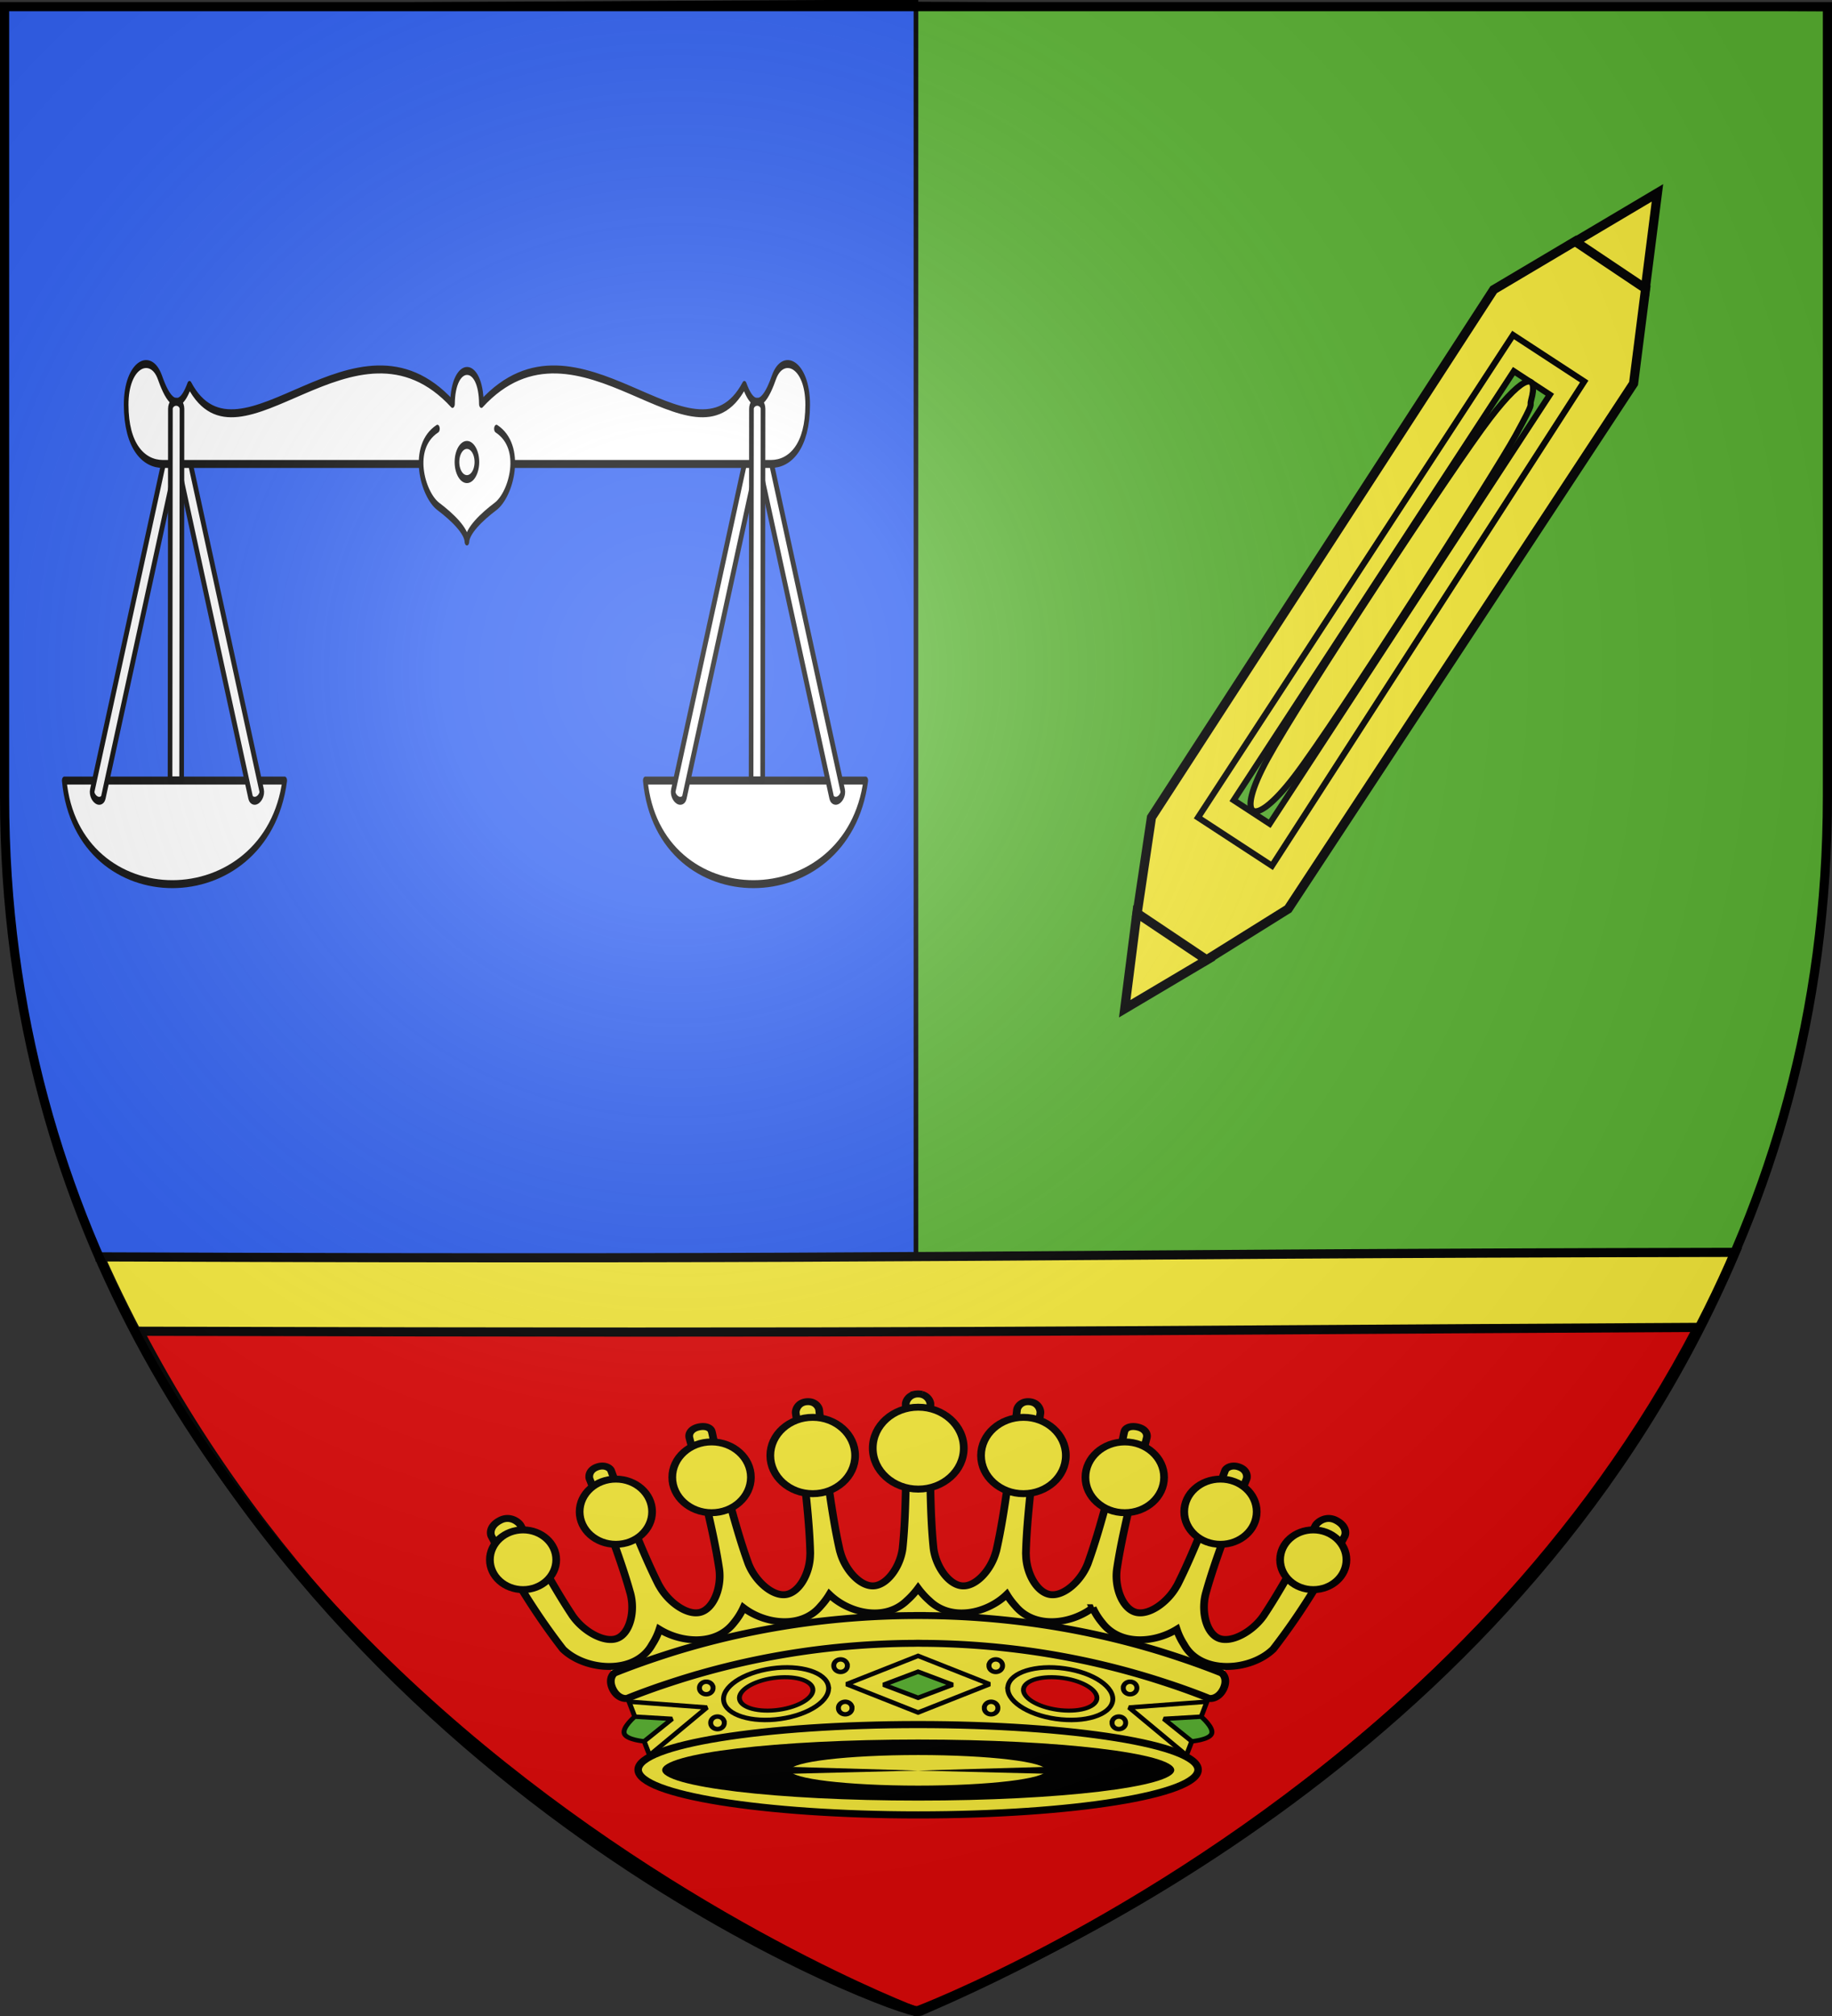
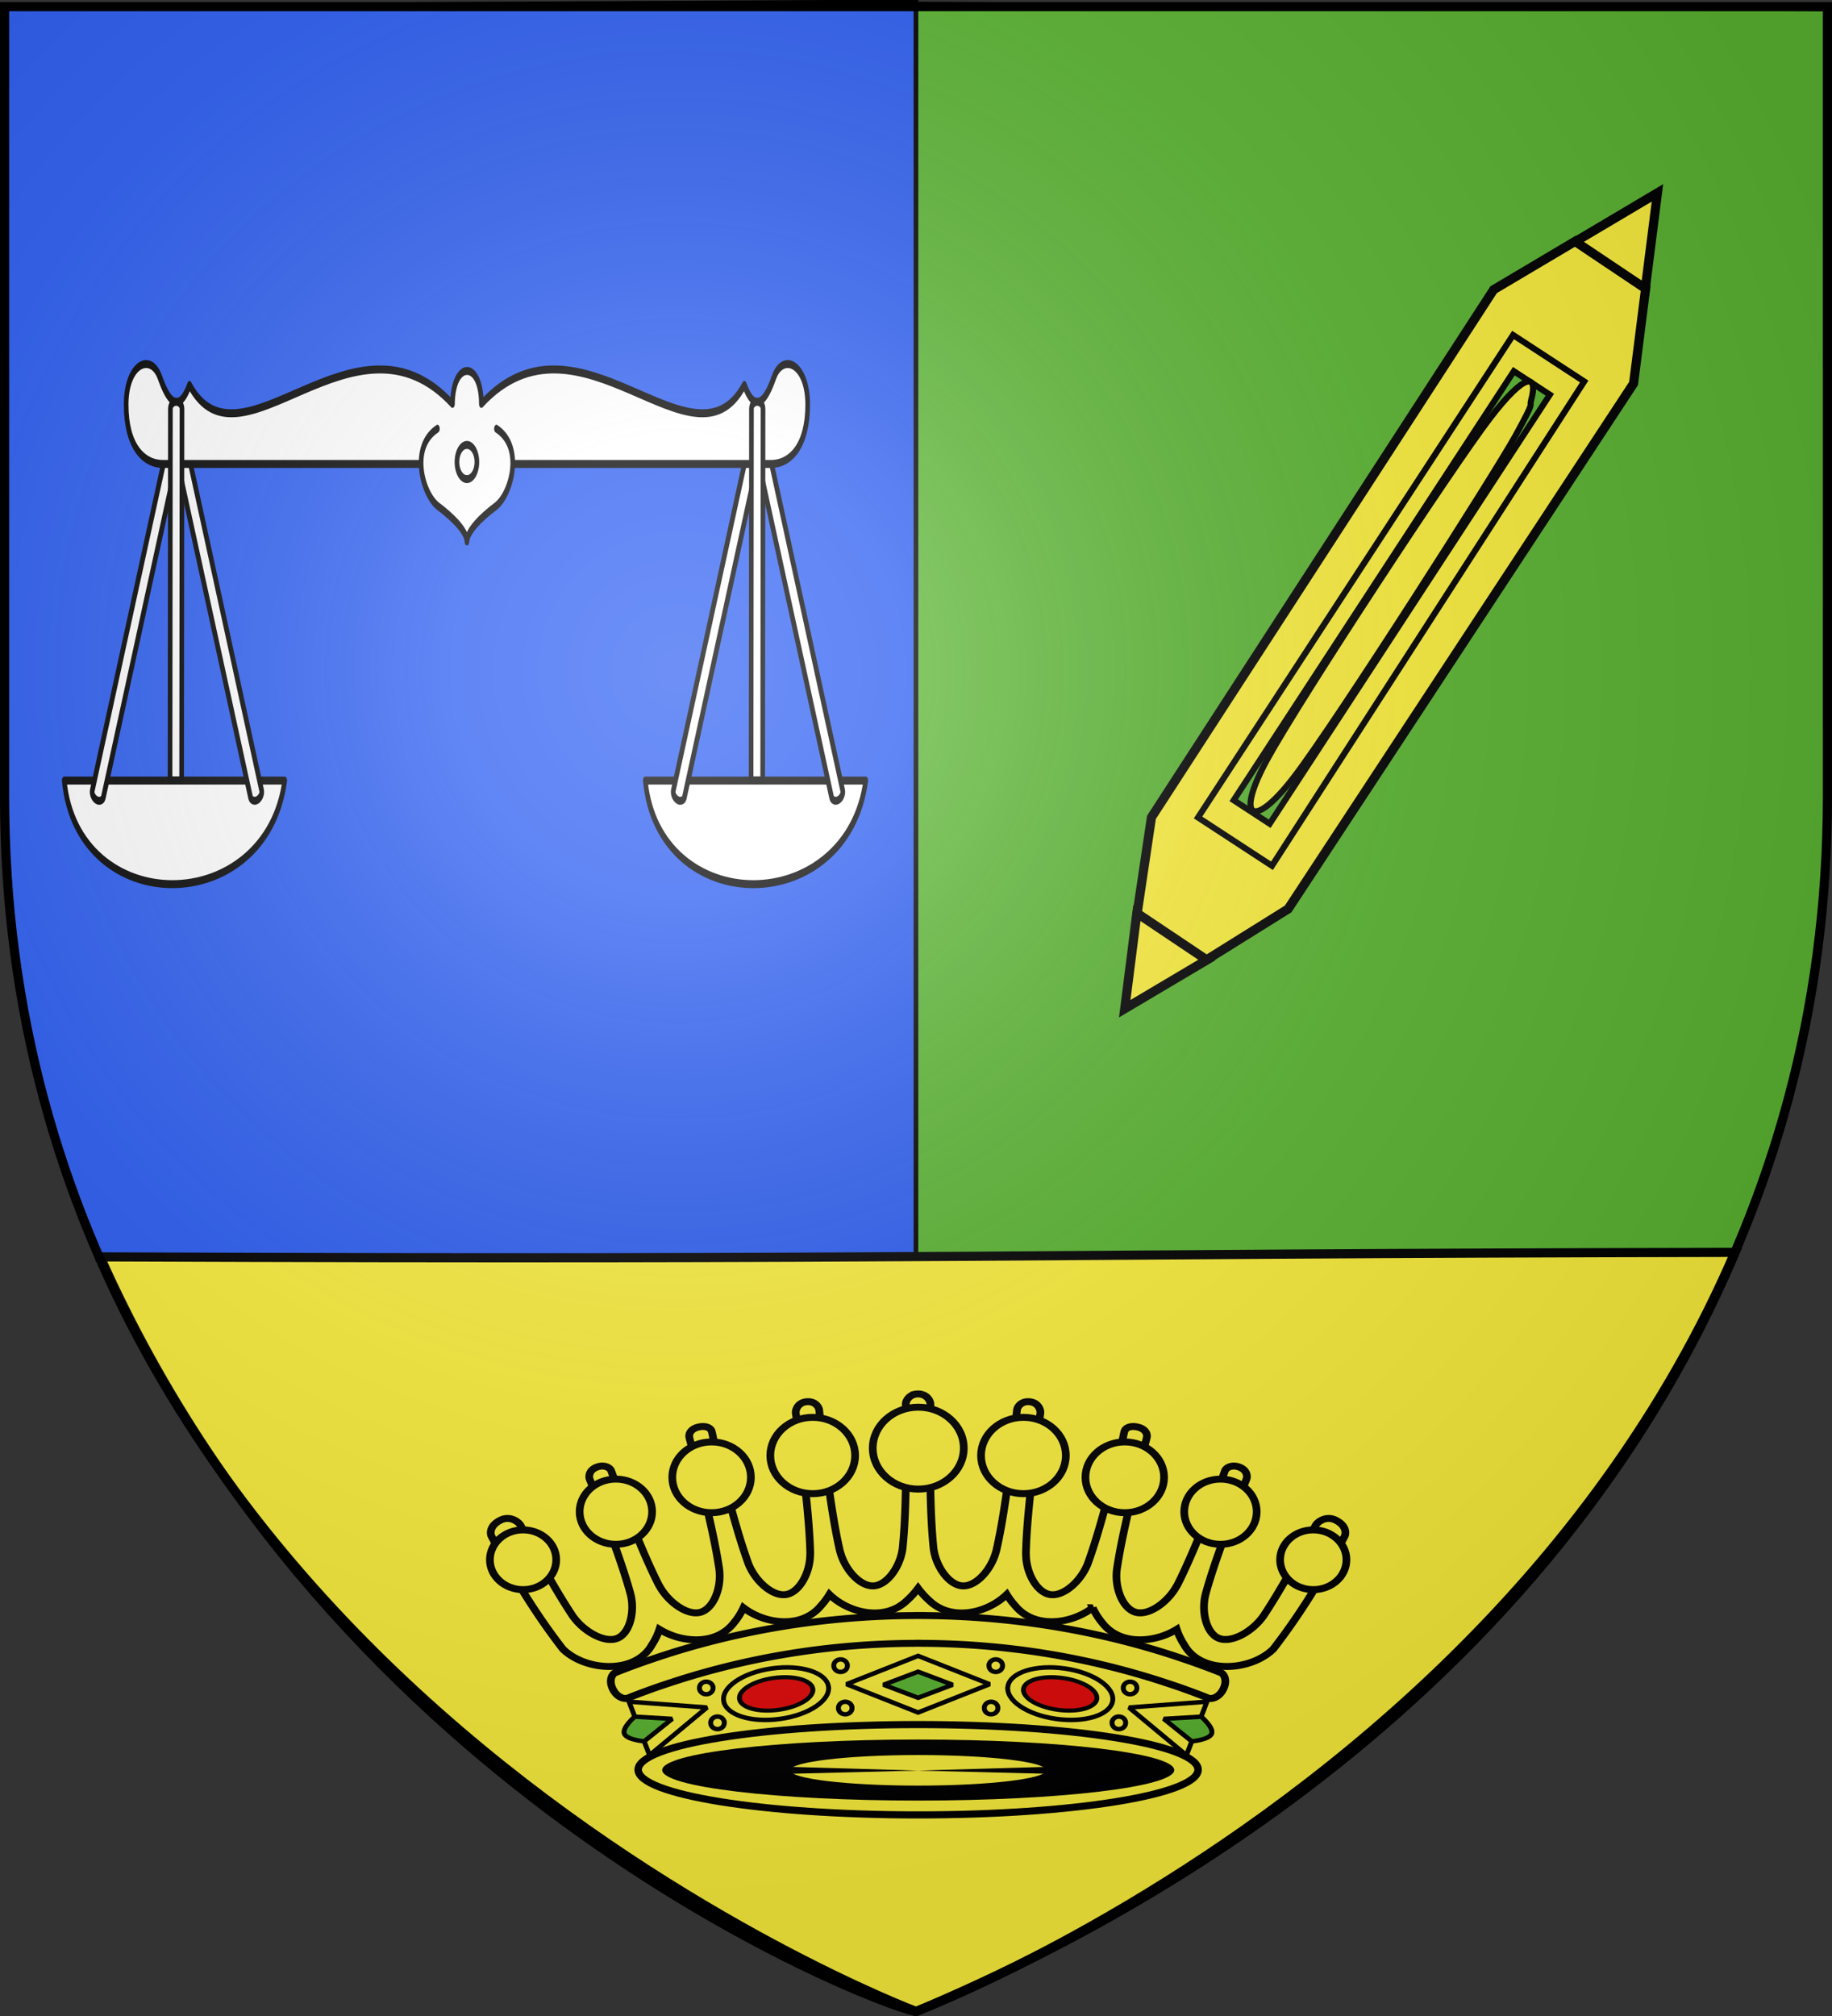
<svg xmlns="http://www.w3.org/2000/svg" xmlns:xlink="http://www.w3.org/1999/xlink" width="600" height="660" version="1.0">
  <rect width="100%" height="100%" fill="#333333" stroke="none" />
  <desc>Flag of Canton of Valais (Wallis)</desc>
  <defs>
    <radialGradient xlink:href="#b" id="e" cx="221.445" cy="226.331" r="300" fx="221.445" fy="226.331" gradientTransform="matrix(1.353 0 0 1.349 -77.63 -85.747)" gradientUnits="userSpaceOnUse" />
    <linearGradient id="b">
      <stop offset="0" style="stop-color:white;stop-opacity:.314" />
      <stop offset=".19" style="stop-color:white;stop-opacity:.251" />
      <stop offset=".6" style="stop-color:#6b6b6b;stop-opacity:.125" />
      <stop offset="1" style="stop-color:black;stop-opacity:.125" />
    </linearGradient>
  </defs>
  <g style="display:inline">
    <path d="M300 658.5V.59L1.5 2.175v258.552C1.5 546.18 300 658.5 300 658.5z" style="fill:#2b5df2;fill-opacity:1;fill-rule:evenodd;stroke:#000;stroke-width:1.5;stroke-linecap:butt;stroke-linejoin:miter;stroke-opacity:1;stroke-miterlimit:4;stroke-dasharray:none" />
    <path d="M300 659.25V1.34l298.5 1.586v258.552C598.5 546.93 300 659.25 300 659.25z" style="fill:#5ab532;fill-opacity:1;fill-rule:evenodd;stroke:#000;stroke-width:1.5;stroke-linecap:butt;stroke-linejoin:miter;stroke-miterlimit:4;stroke-dasharray:none;stroke-opacity:1;display:inline" />
    <g style="display:inline">
      <g style="fill:#fcef3c">
        <g style="fill:#fcef3c">
          <path d="M-614.418 243.271c81.935 183.594 264.363 248.325 267.436 247.002 37.967-16.338 198.654-84.983 268.058-248.48-240.497.444-260.968 2.555-535.494 1.478z" style="fill:#fcef3c;fill-opacity:1;fill-rule:evenodd;stroke:#000;stroke-width:3;stroke-linecap:butt;stroke-linejoin:miter;stroke-miterlimit:4;stroke-dasharray:none;stroke-opacity:1;display:inline" transform="translate(647.222 168.207)" />
        </g>
      </g>
      <g style="fill:#e20909;display:inline">
        <g style="fill:#e20909">
-           <path d="M-602.624 267.621c86.386 165.003 252.709 223.915 255.642 222.652 35.714-15.369 180.019-80.568 254.785-223.917-225.497 1.196-239.339 1.989-510.427 1.265z" style="fill:#e20909;fill-opacity:1;fill-rule:evenodd;stroke:#000;stroke-width:3;stroke-linecap:butt;stroke-linejoin:miter;stroke-miterlimit:4;stroke-dasharray:none;stroke-opacity:1;display:inline" transform="translate(648.258 168.207)" />
-         </g>
+           </g>
      </g>
      <g style="opacity:1;display:inline">
        <path d="M1.5 1.5v458.868c0 166.311 134.314 301.132 300 301.132s300-134.821 300-301.132V1.5z" style="fill:none;fill-opacity:1;stroke:none" transform="translate(-4.695 45.482)" />
      </g>
      <g style="opacity:1;fill:#fff;display:inline">
        <g style="fill:#fff">
          <g style="fill:#fff" transform="matrix(.506 0 0 .868 -401.317 197.584)">
            <path d="M834.71 66.768h142.688c-11.68 51.93-134.282 52.266-142.688 0" style="fill:#fff;fill-opacity:1;fill-rule:evenodd;stroke:#030303;stroke-width:3;stroke-linecap:round;stroke-linejoin:round;stroke-miterlimit:4;stroke-dasharray:none;stroke-opacity:1" />
            <rect width="7.622" height="137.051" x="869.21" y="268.399" rx="31.411" ry="2.409" style="opacity:1;fill:#fff;fill-opacity:1;fill-rule:evenodd;stroke:#000;stroke-width:3;stroke-linecap:round;stroke-linejoin:round;marker:none;marker-start:none;marker-mid:none;marker-end:none;stroke-miterlimit:4;stroke-dasharray:none;stroke-dashoffset:0;stroke-opacity:1;visibility:visible;display:inline;overflow:visible" transform="rotate(-20.497)" />
            <rect width="7.622" height="137.051" x="-831.169" y="-367.236" rx="31.411" ry="2.409" style="opacity:1;fill:#fff;fill-opacity:1;fill-rule:evenodd;stroke:#000;stroke-width:3;stroke-linecap:round;stroke-linejoin:round;marker:none;marker-start:none;marker-mid:none;marker-end:none;stroke-miterlimit:4;stroke-dasharray:none;stroke-dashoffset:0;stroke-opacity:1;visibility:visible;display:inline;overflow:visible" transform="scale(-1 1)rotate(-20.497)" />
            <path d="M1210.797 66.768h142.688c-11.68 51.93-134.282 52.266-142.688 0" style="opacity:1;fill:#fff;fill-opacity:1;fill-rule:evenodd;stroke:#030303;stroke-width:3;stroke-linecap:round;stroke-linejoin:round;stroke-miterlimit:4;stroke-dasharray:none;stroke-opacity:1;display:inline" />
            <rect width="7.622" height="137.051" x="1221.488" y="400.088" rx="31.411" ry="2.409" style="opacity:1;fill:#fff;fill-opacity:1;fill-rule:evenodd;stroke:#000;stroke-width:3;stroke-linecap:round;stroke-linejoin:round;marker:none;marker-start:none;marker-mid:none;marker-end:none;stroke-miterlimit:4;stroke-dasharray:none;stroke-dashoffset:0;stroke-opacity:1;visibility:visible;display:inline;overflow:visible" transform="rotate(-20.497)" />
            <rect width="7.622" height="137.051" x="-1183.447" y="-498.925" rx="31.411" ry="2.409" style="opacity:1;fill:#fff;fill-opacity:1;fill-rule:evenodd;stroke:#000;stroke-width:3;stroke-linecap:round;stroke-linejoin:round;marker:none;marker-start:none;marker-mid:none;marker-end:none;stroke-miterlimit:4;stroke-dasharray:none;stroke-dashoffset:0;stroke-opacity:1;visibility:visible;display:inline;overflow:visible" transform="scale(-1 1)rotate(-20.497)" />
            <path d="M949.542 104.724c-62.906-40.058-137.747 28.555-170.223-7.172-8.395 13.52-16.002 2.292-19.157-2.861-5.85-9.555-21.881-5.104-21.827 10.382.056 15.64 11.3 22.291 23.77 22.291h393.579c12.468 0 23.713-6.651 23.768-22.291.055-15.486-15.976-19.937-21.826-10.382-3.156 5.153-10.762 16.38-19.157 2.861-32.476 35.727-107.317-32.886-170.223 7.172-.133-16.649-18.35-16.54-18.704 0" style="opacity:1;fill:#fff;fill-opacity:1;fill-rule:evenodd;stroke:#000;stroke-width:3;stroke-linecap:round;stroke-linejoin:round;stroke-miterlimit:4;stroke-opacity:1;display:inline" transform="translate(136.441 -180)" />
            <path d="M939.783 114.073c-18.048 6.918-9.582 24.827.586 29.309 9.1 4.01 18.339 9.183 18.525 13.229.186-4.046 9.425-9.219 18.524-13.23 10.169-4.48 18.635-22.39.587-29.308" style="opacity:1;fill:#fff;fill-opacity:1;fill-rule:evenodd;stroke:#000;stroke-width:3;stroke-linecap:round;stroke-linejoin:round;stroke-miterlimit:4;stroke-opacity:1;display:inline" transform="translate(136.441 -180)" />
            <path d="M-389.965 167.085a6.441 6.441 0 1 1-12.882 0 6.441 6.441 0 1 1 12.882 0" style="opacity:1;fill:#fff;fill-opacity:1;fill-rule:evenodd;stroke:#000;stroke-width:3;stroke-linecap:round;stroke-linejoin:round;marker:none;marker-start:none;marker-mid:none;marker-end:none;stroke-miterlimit:4;stroke-dasharray:none;stroke-dashoffset:0;stroke-opacity:1;visibility:visible;display:inline;overflow:visible" transform="translate(1491.741 -220.454)" />
            <path d="M907.168-76.092c2.076.004 3.745 1.2 3.742 2.68l-.237 140.118-7.493-.016.237-140.118c.002-1.48 1.675-2.668 3.751-2.664" style="fill:#fff;fill-opacity:1;fill-rule:evenodd;stroke:#000;stroke-width:3;stroke-linecap:round;stroke-linejoin:round;marker:none;marker-start:none;marker-mid:none;marker-end:none;stroke-miterlimit:4;stroke-dashoffset:0;stroke-opacity:1;visibility:visible;display:inline;overflow:visible" />
            <path d="M1283.255-76.092c2.076.004 3.745 1.2 3.742 2.68l-.236 140.118-7.494-.016.237-140.118c.002-1.48 1.675-2.668 3.751-2.664" style="opacity:1;fill:#fff;fill-opacity:1;fill-rule:evenodd;stroke:#000;stroke-width:3;stroke-linecap:round;stroke-linejoin:round;marker:none;marker-start:none;marker-mid:none;marker-end:none;stroke-miterlimit:4;stroke-dashoffset:0;stroke-opacity:1;visibility:visible;display:inline;overflow:visible" />
          </g>
        </g>
      </g>
      <g style="stroke:#000;stroke-width:7.581;stroke-miterlimit:4;stroke-dasharray:none;stroke-opacity:1;display:inline">
        <path d="m77.28 160.756 1.62 519.948 34.015 74.104 68.03.81 34.016-73.294 1.62-519.948-34.826-71.675-69.65-.81z" style="fill:#fcef3c;fill-opacity:1;fill-rule:evenodd;stroke:#000;stroke-width:7.581;stroke-linecap:butt;stroke-linejoin:miter;marker-start:none;stroke-miterlimit:4;stroke-dasharray:none;stroke-dashoffset:0;stroke-opacity:1" transform="rotate(33.153 207.515 849.54)scale(.396)" />
        <path d="M111.229 183.322h70.267l2.755 476.436H111.23z" style="fill:#fcef3c;fill-opacity:1;fill-rule:evenodd;stroke:#000;stroke-width:5.054;stroke-linecap:butt;stroke-linejoin:miter;stroke-miterlimit:4;stroke-dasharray:none;stroke-opacity:1" transform="rotate(33.153 207.515 849.54)scale(.396)" />
        <path d="m112.105 753.594 34.825 71.675 34.825-70.865zM181.755 91.309 146.93 19.634l-34.825 70.865z" style="fill:#fcef3c;fill-opacity:1;fill-rule:evenodd;stroke:#000;stroke-width:7.581;stroke-linecap:butt;stroke-linejoin:miter;stroke-miterlimit:4;stroke-dasharray:none;stroke-dashoffset:0;stroke-opacity:1" transform="rotate(33.153 207.515 849.54)scale(.396)" />
        <path d="M128.115 208.025h35.546v423.656h-35.546z" style="fill:#5ab532;stroke:#000;stroke-width:5.054;stroke-miterlimit:4;stroke-dasharray:none;stroke-opacity:1" transform="rotate(33.153 207.515 849.54)scale(.396)" />
        <path d="M132.866 251.59c3.721-49.09 13.472-52.596 20.27-31.505 2.26 7.011 2.478-3.534 5.238 31.506s5.251 280.437 1 336.525-22.09 56.087-26.508 0-3.72-287.434 0-336.525z" style="fill:#fcef3c;fill-opacity:1;fill-rule:evenodd;stroke:#000;stroke-width:5.054;stroke-linecap:butt;stroke-linejoin:miter;stroke-miterlimit:4;stroke-dasharray:none;stroke-opacity:1" transform="rotate(33.153 207.515 849.54)scale(.396)" />
        <g style="opacity:1;display:inline">
          <path stroke="none" d="M150 69.438 137.063 81.25l-17.25-6.062-10.22 10.53-16.624-5.093L82.75 92.438 64.844 87l-16.906 13.094h-.97l7.344 12.156 13.438 34.469 82.25 8.5 82.25-8.5 13.438-34.469 7.343-12.156h-.969L235.157 87l-17.906 5.438-10.219-11.813-16.625 5.094-10.219-10.531-17.25 6.062z" style="fill:#fcef3c;fill-opacity:1;fill-rule:evenodd;stroke:none;stroke-width:1px;stroke-linecap:butt;stroke-linejoin:miter;stroke-opacity:1" transform="matrix(1.01 0 0 .909 149.18 450.473)" />
          <path d="m150 100.8 23.2 10.2-23.2 10.2v6.9-34.2z" style="fill:#fcef3c;fill-opacity:1;stroke:#000;stroke-width:1.6;stroke-linecap:butt;stroke-linejoin:miter;stroke-miterlimit:2.5;stroke-dasharray:none;stroke-opacity:1" transform="scale(-1.01 .909)rotate(-19 1409.33 1974.382)" />
          <path d="M144.8 111.2c0-2.35 5.2-4.7 5.2-4.7l11.2 4.7-11.2 4.7s-5.2-2.35-5.2-4.7z" style="fill:#5ab532;fill-opacity:1;stroke:#000;stroke-width:1.6;stroke-linecap:butt;stroke-linejoin:miter;stroke-miterlimit:2.5;stroke-dasharray:none;stroke-opacity:1" transform="scale(-1.01 .909)rotate(-19 1409.33 1974.382)" />
          <path d="m150 100.8 23.2 10.2-23.2 10.2v6.9-34.2z" style="fill:#fcef3c;fill-opacity:1;stroke:#000;stroke-width:1.6;stroke-linecap:butt;stroke-linejoin:miter;stroke-miterlimit:2.5;stroke-dasharray:none;stroke-opacity:1" transform="scale(1.01 .909)rotate(-19 1707.002 195.564)" />
          <path d="M144.8 111.2c0-2.35 5.2-4.7 5.2-4.7l11.2 4.7-11.2 4.7s-5.2-2.35-5.2-4.7z" style="fill:#5ab532;fill-opacity:1;stroke:#000;stroke-width:1.6;stroke-linecap:butt;stroke-linejoin:miter;stroke-miterlimit:2.5;stroke-dasharray:none;stroke-opacity:1" transform="scale(1.01 .909)rotate(-19 1707.002 195.564)" />
          <path d="M148.75 86.25v.031c-17.784.09-35.116 2.079-51.812 5.781a242 242 0 0 0-24.532 6.813c-4 1.342-8.946 3.187-11.875 4.344a212 212 0 0 0-5.812 2.375c-1.446.615-1.918.828-2.875 1.25s-2.269 2.62-.844 5.875c1.415 3.234 3.914 3.722 4.844 3.312s1.377-.621 2.781-1.219c1.404-.597 2.812-1.189 5.656-2.312s7.646-2.885 11.531-4.187a232 232 0 0 1 23.844-6.594c15.828-3.485 32.243-5.348 49.094-5.438.417-.002.832-.031 1.25-.031s.833.029 1.25.031c16.85.09 33.266 1.953 49.094 5.438a232 232 0 0 1 23.844 6.594c3.885 1.302 8.687 3.064 11.53 4.187a206 206 0 0 1 5.657 2.313c1.404.597 1.852.808 2.781 1.218.93.41 3.429-.078 4.844-3.312 1.425-3.256.114-5.453-.844-5.875-.957-.422-1.43-.635-2.875-1.25a212 212 0 0 0-5.812-2.375c-2.93-1.157-7.874-3.002-11.875-4.344a242 242 0 0 0-24.531-6.812c-16.697-3.703-34.03-5.692-51.813-5.782v-.031c-.418-.002-.831 0-1.25 0s-.832-.002-1.25 0z" style="opacity:1;fill:#fcef3c;fill-opacity:1;stroke:#000;stroke-width:2.5;stroke-linecap:butt;stroke-linejoin:miter;stroke-miterlimit:4;stroke-dasharray:none;stroke-opacity:1" transform="matrix(1.01 0 0 .909 149.18 450.473)" />
          <path d="M150 6.469c-.176-.003-.337.016-.5.031a4 4 0 0 0-.75.125v.031c-1.952.604-2.768 2.49-2.75 3.532.02 1.24.045 2.488.063 3.718.034 2.46.056 4.886.062 7.25.061 23.55-.491 33.675-1.094 40.438-.026.296-.053.578-.094.875-.883 6.471-5.048 12.883-9.375 13.125-4.326.242-9.15-5.667-10.75-12a9 9 0 0 1-.218-.844c-1.353-6.654-3.03-16.653-5.594-40.062a726 726 0 0 1-.719-6.907q-.174-1.757-.344-3.531c-.114-1.183-1.44-3.311-4.187-2.969-2.773.346-3.553 2.986-3.406 4.125q.222 1.711.437 3.406c.286 2.26.563 4.478.813 6.657 2.686 23.395 3.282 33.493 3.437 40.281.007.297-.024.607-.031.906-.156 6.53-3.571 13.34-7.844 14.063-4.272.722-9.736-4.604-12.031-10.719-.118-.274-.191-.533-.281-.812C92.758 60.726 89.97 50.978 84.813 28a576 576 0 0 1-1.188-5.375c-.195-.91-.319-1.843-.562-2.75-.308-1.145-1.845-2.086-4.22-1.5-2.448.604-3.315 2.377-3 3.844.184.85.396 1.692.594 2.531.398 1.677.783 3.345 1.157 4.969 5.277 22.95 6.995 32.928 7.906 39.656.04.295.067.577.094.875.572 6.506-2.085 13.68-6.25 14.875-4.166 1.194-10.163-3.491-13.125-9.312a9 9 0 0 1-.406-.782c-2.794-6.188-6.626-15.584-14.313-37.844-.347-1.006-.683-2.052-1.031-3.093-.349-1.041-2.133-2.232-4.469-1.344-2.792 1.062-2.804 3.522-2.5 4.375s.615 1.703.906 2.531c7.802 22.22 10.627 31.978 12.282 38.563.072.288.128.55.187.844 1.294 6.401-.525 13.817-4.531 15.468-4.007 1.652-10.533-2.326-14.125-7.781-.176-.241-.32-.498-.469-.75-1.733-2.92-3.831-6.607-6.75-12.219a542 542 0 0 1-5.062-10c-.968-1.958-1.985-4.085-3.094-6.375-.555-1.145-1.126-2.328-1.719-3.562-.593-1.235-3.366-3.691-6.562-1.907-3.583 2.001-3.326 4.875-2.876 5.813s.888 1.878 1.344 2.813c.457.934.943 1.881 1.406 2.812.464.931.905 1.854 1.376 2.781a330 330 0 0 0 5.843 11c4.04 7.265 8.401 14.37 13.188 21.219 7.434 8.039 23.561 9.154 28.906-1.656a24.6 24.6 0 0 0 2.375-5.469c7.509 5.092 18.546 5.68 24.125-2.312a25 25 0 0 0 3.125-5.47c7.182 6.085 18.961 7.507 25.031-.593a26.7 26.7 0 0 0 2.844-4.187c6.465 6.934 18.137 9.702 25.125 2.187a26.5 26.5 0 0 0 2.375-2.687 27 27 0 0 0 1.25-1.72 27 27 0 0 0 1.25 1.72 26.5 26.5 0 0 0 2.375 2.687c6.988 7.515 18.66 4.747 25.125-2.187a26.7 26.7 0 0 0 2.844 4.187c6.07 8.1 17.849 6.678 25.031.594a25 25 0 0 0 3.125 5.469c5.579 7.992 16.616 7.404 24.125 2.312a24.6 24.6 0 0 0 2.375 5.469c5.345 10.81 21.472 9.695 28.906 1.656 4.787-6.849 9.148-13.954 13.188-21.219a330 330 0 0 0 5.844-11c.47-.927.911-1.85 1.375-2.781s.95-1.878 1.406-2.812c.456-.935.893-1.875 1.344-2.813.45-.938.707-3.812-2.875-5.812-3.197-1.785-5.97.671-6.563 1.906s-1.164 2.417-1.719 3.562c-1.109 2.29-2.126 4.417-3.094 6.375a542 542 0 0 1-5.062 10c-2.919 5.612-5.017 9.3-6.75 12.219-.15.252-.293.509-.469.75-3.592 5.455-10.118 9.433-14.125 7.781-4.006-1.651-5.825-9.067-4.531-15.469.06-.293.115-.555.188-.843 1.654-6.585 4.479-16.344 12.28-38.563.292-.828.603-1.678.907-2.531s.292-3.313-2.5-4.375c-2.336-.888-4.12.303-4.469 1.344-.348 1.041-.684 2.087-1.031 3.093-7.687 22.26-11.52 31.656-14.312 37.844-.121.268-.26.522-.407.781-2.962 5.822-8.96 10.507-13.125 9.313s-6.822-8.369-6.25-14.875c.026-.298.054-.58.094-.875.91-6.728 2.63-16.706 7.906-39.656.374-1.624.759-3.292 1.156-4.969.2-.839.411-1.68.594-2.531.316-1.467-.551-3.24-3-3.844-2.374-.586-3.91.355-4.219 1.5-.243.907-.367 1.84-.562 2.75-.39 1.82-.794 3.622-1.187 5.375-5.158 22.977-7.946 32.726-10.032 39.188-.09.279-.163.538-.281.812-2.295 6.115-7.759 11.441-12.031 10.719s-7.688-7.533-7.844-14.063c-.007-.299-.038-.609-.031-.906.155-6.788.751-16.886 3.437-40.281.25-2.179.527-4.398.813-6.657q.215-1.695.437-3.406c.147-1.14-.633-3.779-3.406-4.125-2.748-.342-4.073 1.786-4.187 2.969q-.17 1.774-.344 3.531a726 726 0 0 1-.719 6.906c-2.564 23.41-4.241 33.41-5.594 40.063a9 9 0 0 1-.219.844c-1.598 6.333-6.423 12.242-10.75 12-4.326-.242-8.492-6.654-9.375-13.125-.04-.297-.067-.58-.093-.875-.603-6.763-1.155-16.889-1.094-40.438.006-2.364.028-4.79.063-7.25.017-1.23.041-2.478.062-3.719.018-1.04-.798-2.927-2.75-3.53v-.032a4 4 0 0 0-.75-.125 5 5 0 0 0-.5-.031z" style="opacity:1;fill:#fcef3c;fill-opacity:1;stroke:#000;stroke-width:2.5;stroke-linecap:butt;stroke-linejoin:miter;stroke-miterlimit:2.5;stroke-dasharray:none;stroke-opacity:1" transform="matrix(1.01 0 0 .909 149.18 450.473)" />
          <path d="M243.534 142.086c0 8.859-42.279 16.04-94.432 16.04s-94.431-7.181-94.431-16.04 42.278-16.04 94.431-16.04 94.432 7.182 94.432 16.04z" style="opacity:1;fill:#fcef3c;fill-opacity:1;stroke:#000;stroke-width:2.531;stroke-linecap:butt;stroke-linejoin:miter;stroke-miterlimit:2.5;stroke-dasharray:none;stroke-opacity:1" transform="matrix(.971 0 0 .922 155.917 448.375)" />
          <path stroke="none" d="M243.534 142.086c0 8.859-42.279 16.04-94.432 16.04s-94.431-7.181-94.431-16.04 42.278-16.04 94.431-16.04 94.432 7.182 94.432 16.04" style="opacity:1;fill:#000;fill-opacity:1;stroke:none;stroke-width:2.479;stroke-linecap:butt;stroke-linejoin:miter;stroke-miterlimit:2.5;stroke-dasharray:none;stroke-opacity:1" transform="matrix(.888 0 0 .623 168.32 490.964)" />
          <path d="m126.8 111 23.2-10.2 23.2 10.2-23.2 10.2z" style="fill:#fcef3c;fill-opacity:1;stroke:#000;stroke-width:1.6;stroke-linecap:butt;stroke-linejoin:miter;stroke-miterlimit:2.5;stroke-dasharray:none;stroke-opacity:1" transform="matrix(1.01 0 0 .909 149.18 450.473)" />
          <path d="m138.8 111.2 11.2-4.7 11.2 4.7-11.2 4.7z" style="fill:#5ab532;fill-opacity:1;stroke:#000;stroke-width:1.6;stroke-linecap:butt;stroke-linejoin:miter;stroke-miterlimit:2.5;stroke-dasharray:none;stroke-opacity:1" transform="matrix(1.01 0 0 .909 149.18 450.473)" />
          <path d="M123.003 112.882c0 4.94-7.724 8.945-17.252 8.945s-17.253-4.005-17.253-8.945 7.725-8.946 17.253-8.946 17.252 4.005 17.252 8.946z" style="fill:#fcef3c;fill-opacity:1;stroke:#000;stroke-width:1.581;stroke-linecap:butt;stroke-linejoin:miter;stroke-miterlimit:2.5;stroke-dasharray:none;stroke-opacity:1" transform="matrix(.994 -.142 .162 .922 130.767 465.42)" />
          <path d="M123.003 112.882c0 4.94-7.724 8.945-17.252 8.945s-17.253-4.005-17.253-8.945 7.725-8.946 17.253-8.946 17.252 4.005 17.252 8.946z" style="fill:#e20909;fill-opacity:1;stroke:#000;stroke-width:2.259;stroke-linecap:butt;stroke-linejoin:miter;stroke-miterlimit:2.5;stroke-dasharray:none;stroke-opacity:1" transform="matrix(.696 -.099 .102 .581 169.09 499.44)" />
          <path d="M132.724 104.641a2.316 2.316 0 1 1-4.631 0 2.316 2.316 0 1 1 4.63 0z" style="opacity:1;fill:#fcef3c;fill-opacity:1;stroke:#000;stroke-width:1.684;stroke-linecap:butt;stroke-linejoin:miter;stroke-miterlimit:2.5;stroke-dasharray:none;stroke-opacity:1" transform="matrix(.96 0 0 .864 150.106 454.905)" />
          <path d="M132.724 104.641a2.316 2.316 0 1 1-4.631 0 2.316 2.316 0 1 1 4.63 0z" style="opacity:1;fill:#fcef3c;fill-opacity:1;stroke:#000;stroke-width:1.684;stroke-linecap:butt;stroke-linejoin:miter;stroke-miterlimit:2.5;stroke-dasharray:none;stroke-opacity:1" transform="matrix(.96 0 0 .864 151.631 468.78)" />
          <path d="M132.724 104.641a2.316 2.316 0 1 1-4.631 0 2.316 2.316 0 1 1 4.63 0z" style="opacity:1;fill:#fcef3c;fill-opacity:1;stroke:#000;stroke-width:1.684;stroke-linecap:butt;stroke-linejoin:miter;stroke-miterlimit:2.5;stroke-dasharray:none;stroke-opacity:1" transform="matrix(.96 0 0 .864 106.114 462.21)" />
          <path d="M132.724 104.641a2.316 2.316 0 1 1-4.631 0 2.316 2.316 0 1 1 4.63 0z" style="opacity:1;fill:#fcef3c;fill-opacity:1;stroke:#000;stroke-width:1.684;stroke-linecap:butt;stroke-linejoin:miter;stroke-miterlimit:2.5;stroke-dasharray:none;stroke-opacity:1" transform="matrix(.96 0 0 .864 109.794 473.622)" />
          <path d="M164.537 25.661c.004 8.826-7.15 15.983-15.975 15.983s-15.979-7.157-15.974-15.983c-.005-8.825 7.149-15.982 15.974-15.982 8.826 0 15.98 7.157 15.975 15.982z" style="opacity:1;fill:#fcef3c;fill-opacity:1;stroke:#000;stroke-width:2.707;stroke-linecap:butt;stroke-linejoin:miter;stroke-miterlimit:2.5;stroke-dasharray:none;stroke-opacity:1" transform="matrix(.933 0 0 .839 162.133 452.567)" />
          <path d="M129.584 28.641c0 7.59-6.16 13.75-13.75 13.75s-13.75-6.16-13.75-13.75 6.16-13.75 13.75-13.75 13.75 6.16 13.75 13.75z" style="fill:#fcef3c;fill-opacity:1;stroke:#000;stroke-width:2.5;stroke-linecap:butt;stroke-linejoin:miter;stroke-miterlimit:2.5;stroke-opacity:1" transform="matrix(1.01 0 0 .909 149.18 450.473)" />
          <path d="M164.537 25.661c.004 8.826-7.15 15.983-15.975 15.983s-15.979-7.157-15.974-15.983c-.005-8.825 7.149-15.982 15.974-15.982 8.826 0 15.98 7.157 15.975 15.982z" style="opacity:1;fill:#fcef3c;fill-opacity:1;stroke:#000;stroke-width:3.132;stroke-linecap:butt;stroke-linejoin:miter;stroke-miterlimit:2.5;stroke-dasharray:none;stroke-opacity:1" transform="matrix(.806 0 0 .725 113.309 465.04)" />
          <path d="M164.537 25.661c.004 8.826-7.15 15.983-15.975 15.983s-15.979-7.157-15.974-15.983c-.005-8.825 7.149-15.982 15.974-15.982 8.826 0 15.98 7.157 15.975 15.982z" style="opacity:1;fill:#fcef3c;fill-opacity:1;stroke:#000;stroke-width:3.398;stroke-linecap:butt;stroke-linejoin:miter;stroke-miterlimit:2.5;stroke-dasharray:none;stroke-opacity:1" transform="matrix(.743 0 0 .668 91.323 477.767)" />
          <path d="M164.537 25.661c.004 8.826-7.15 15.983-15.975 15.983s-15.979-7.157-15.974-15.983c-.005-8.825 7.149-15.982 15.974-15.982 8.826 0 15.98 7.157 15.975 15.982z" style="opacity:1;fill:#fcef3c;fill-opacity:1;stroke:#000;stroke-width:3.715;stroke-linecap:butt;stroke-linejoin:miter;stroke-miterlimit:2.5;stroke-dasharray:none;stroke-opacity:1" transform="matrix(.68 0 0 .612 70.287 494.934)" />
          <path d="M170.416 28.641c0 7.59 6.16 13.75 13.75 13.75s13.75-6.16 13.75-13.75-6.16-13.75-13.75-13.75-13.75 6.16-13.75 13.75z" style="fill:#fcef3c;fill-opacity:1;stroke:#000;stroke-width:2.5;stroke-linecap:butt;stroke-linejoin:miter;stroke-miterlimit:2.5;stroke-opacity:1" transform="matrix(1.01 0 0 .909 149.18 450.473)" />
          <path d="M164.537 25.661c.004 8.826-7.15 15.983-15.975 15.983s-15.979-7.157-15.974-15.983c-.005-8.825 7.149-15.982 15.974-15.982 8.826 0 15.98 7.157 15.975 15.982z" style="opacity:1;fill:#fcef3c;fill-opacity:1;stroke:#000;stroke-width:3.132;stroke-linecap:butt;stroke-linejoin:miter;stroke-miterlimit:2.5;stroke-dasharray:none;stroke-opacity:1" transform="matrix(-.806 0 0 .725 488.111 465.04)" />
          <path d="M164.537 25.661c.004 8.826-7.15 15.983-15.975 15.983s-15.979-7.157-15.974-15.983c-.005-8.825 7.149-15.982 15.974-15.982 8.826 0 15.98 7.157 15.975 15.982z" style="opacity:1;fill:#fcef3c;fill-opacity:1;stroke:#000;stroke-width:3.398;stroke-linecap:butt;stroke-linejoin:miter;stroke-miterlimit:2.5;stroke-dasharray:none;stroke-opacity:1" transform="matrix(-.743 0 0 .668 510.097 477.767)" />
          <path d="M164.537 25.661c.004 8.826-7.15 15.983-15.975 15.983s-15.979-7.157-15.974-15.983c-.005-8.825 7.149-15.982 15.974-15.982 8.826 0 15.98 7.157 15.975 15.982z" style="opacity:1;fill:#fcef3c;fill-opacity:1;stroke:#000;stroke-width:3.715;stroke-linecap:butt;stroke-linejoin:miter;stroke-miterlimit:2.5;stroke-dasharray:none;stroke-opacity:1" transform="matrix(-.68 0 0 .612 531.133 494.934)" />
          <path d="M123.003 112.882c0 4.94-7.724 8.945-17.252 8.945s-17.253-4.005-17.253-8.945 7.725-8.946 17.253-8.946 17.252 4.005 17.252 8.946z" style="fill:#fcef3c;fill-opacity:1;stroke:#000;stroke-width:1.581;stroke-linecap:butt;stroke-linejoin:miter;stroke-miterlimit:2.5;stroke-dasharray:none;stroke-opacity:1" transform="matrix(-.994 -.142 -.162 .922 470.653 465.42)" />
          <path d="M123.003 112.882c0 4.94-7.724 8.945-17.252 8.945s-17.253-4.005-17.253-8.945 7.725-8.946 17.253-8.946 17.252 4.005 17.252 8.946z" style="fill:#e20909;fill-opacity:1;stroke:#000;stroke-width:2.259;stroke-linecap:butt;stroke-linejoin:miter;stroke-miterlimit:2.5;stroke-dasharray:none;stroke-opacity:1" transform="matrix(-.696 -.099 -.102 .581 432.33 499.44)" />
          <path d="M132.724 104.641a2.316 2.316 0 1 1-4.631 0 2.316 2.316 0 1 1 4.63 0z" style="opacity:1;fill:#fcef3c;fill-opacity:1;stroke:#000;stroke-width:1.684;stroke-linecap:butt;stroke-linejoin:miter;stroke-miterlimit:2.5;stroke-dasharray:none;stroke-opacity:1" transform="matrix(-.96 0 0 .864 451.314 454.905)" />
          <path d="M132.724 104.641a2.316 2.316 0 1 1-4.631 0 2.316 2.316 0 1 1 4.63 0z" style="opacity:1;fill:#fcef3c;fill-opacity:1;stroke:#000;stroke-width:1.684;stroke-linecap:butt;stroke-linejoin:miter;stroke-miterlimit:2.5;stroke-dasharray:none;stroke-opacity:1" transform="matrix(-.96 0 0 .864 449.789 468.78)" />
          <path d="M132.724 104.641a2.316 2.316 0 1 1-4.631 0 2.316 2.316 0 1 1 4.63 0z" style="opacity:1;fill:#fcef3c;fill-opacity:1;stroke:#000;stroke-width:1.684;stroke-linecap:butt;stroke-linejoin:miter;stroke-miterlimit:2.5;stroke-dasharray:none;stroke-opacity:1" transform="matrix(-.96 0 0 .864 495.306 462.21)" />
          <path d="M132.724 104.641a2.316 2.316 0 1 1-4.631 0 2.316 2.316 0 1 1 4.63 0z" style="opacity:1;fill:#fcef3c;fill-opacity:1;stroke:#000;stroke-width:1.684;stroke-linecap:butt;stroke-linejoin:miter;stroke-miterlimit:2.5;stroke-dasharray:none;stroke-opacity:1" transform="matrix(-.96 0 0 .864 491.626 473.622)" />
          <path stroke="none" d="M243.534 142.086c0 8.859-42.279 16.04-94.432 16.04s-94.431-7.181-94.431-16.04 42.278-16.04 94.431-16.04 94.432 7.182 94.432 16.04" style="opacity:1;fill:#fcef3c;fill-opacity:1;stroke:none;stroke-width:2.479;stroke-linecap:butt;stroke-linejoin:miter;stroke-miterlimit:2.5;stroke-dasharray:none;stroke-opacity:1" transform="matrix(.444 0 0 .312 234.515 535.239)" />
          <path stroke="none" d="m100 140.5 50 1.613-50 1.387M200 140.5l-50 1.613 50 1.387" style="fill:#000;fill-opacity:1;fill-rule:evenodd;stroke:none;stroke-width:1;stroke-linecap:butt;stroke-linejoin:miter;stroke-miterlimit:4;stroke-dasharray:none;stroke-opacity:1" transform="matrix(1.01 0 0 .909 149.18 450.473)" />
        </g>
      </g>
    </g>
  </g>
  <path d="M300 658.5s298.5-112.32 298.5-397.772V2.176H1.5v258.552C1.5 546.18 300 658.5 300 658.5" style="opacity:1;fill:url(#e);fill-opacity:1;fill-rule:evenodd;stroke:none;stroke-width:1px;stroke-linecap:butt;stroke-linejoin:miter;stroke-opacity:1" />
  <path d="M300 658.5S1.5 546.18 1.5 260.728V2.176h597v258.552C598.5 546.18 300 658.5 300 658.5z" style="opacity:1;fill:none;fill-opacity:1;fill-rule:evenodd;stroke:#000;stroke-width:3;stroke-linecap:butt;stroke-linejoin:miter;stroke-miterlimit:4;stroke-dasharray:none;stroke-opacity:1" />
</svg>